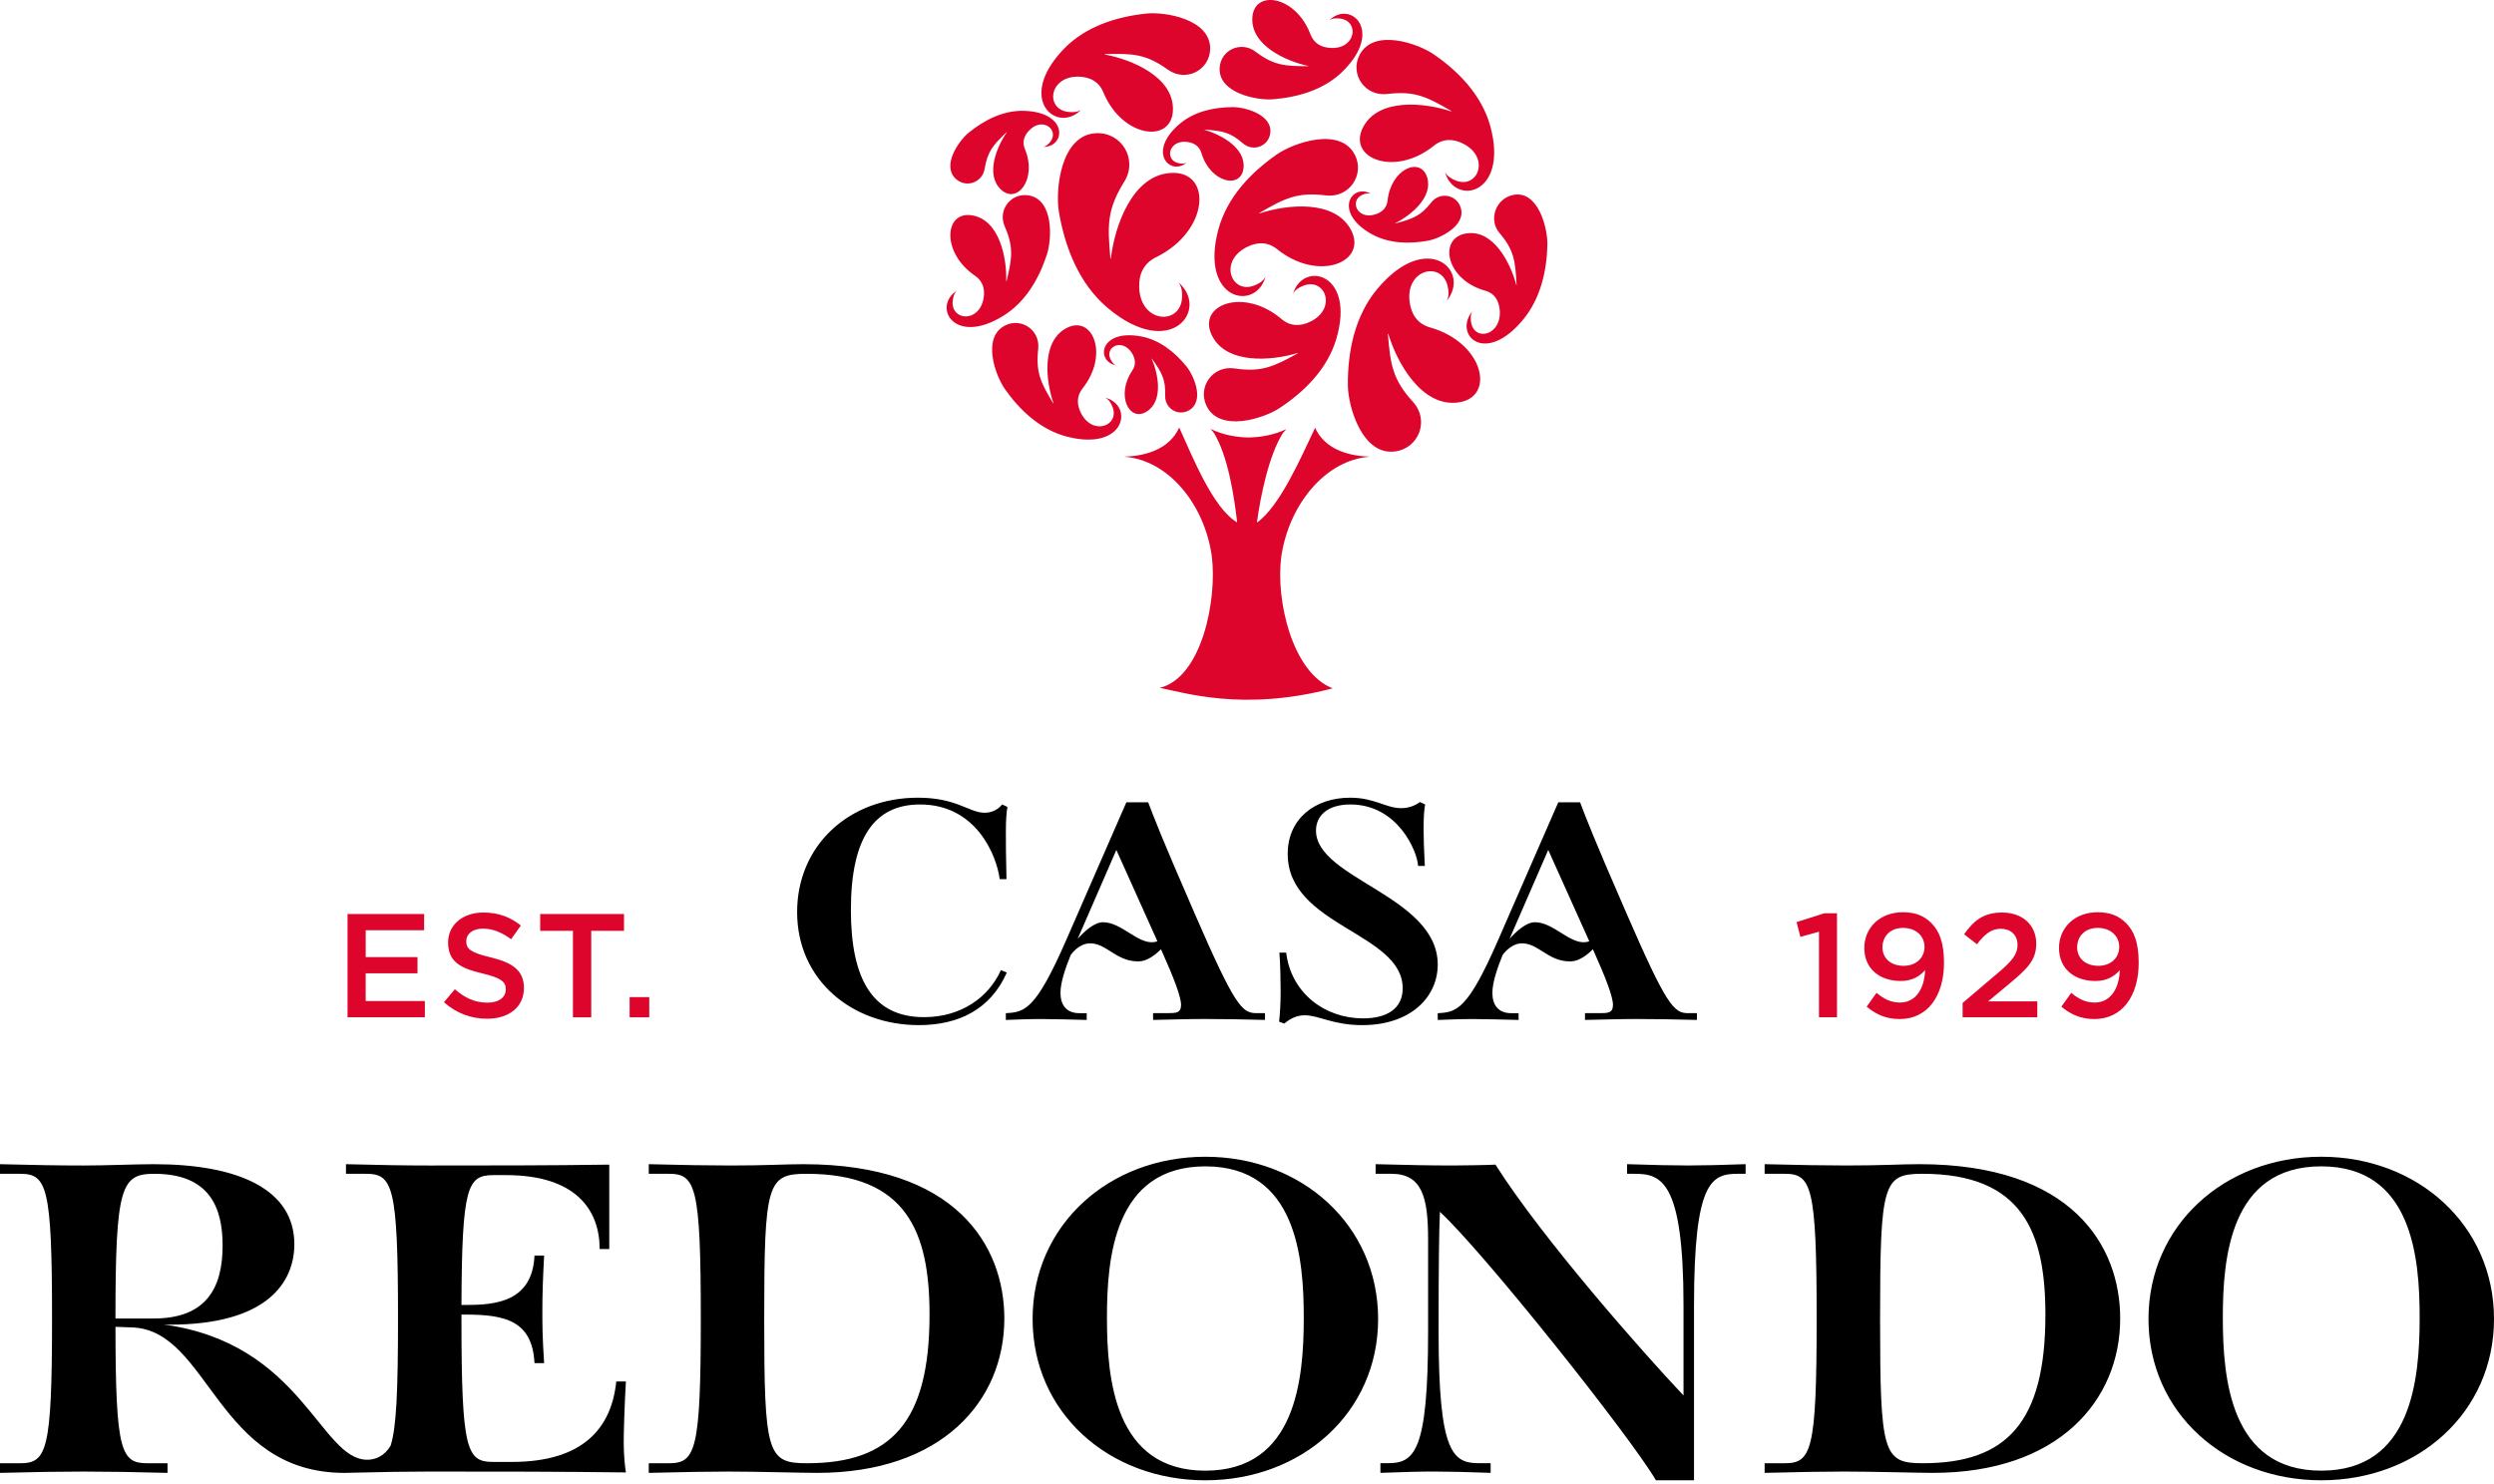
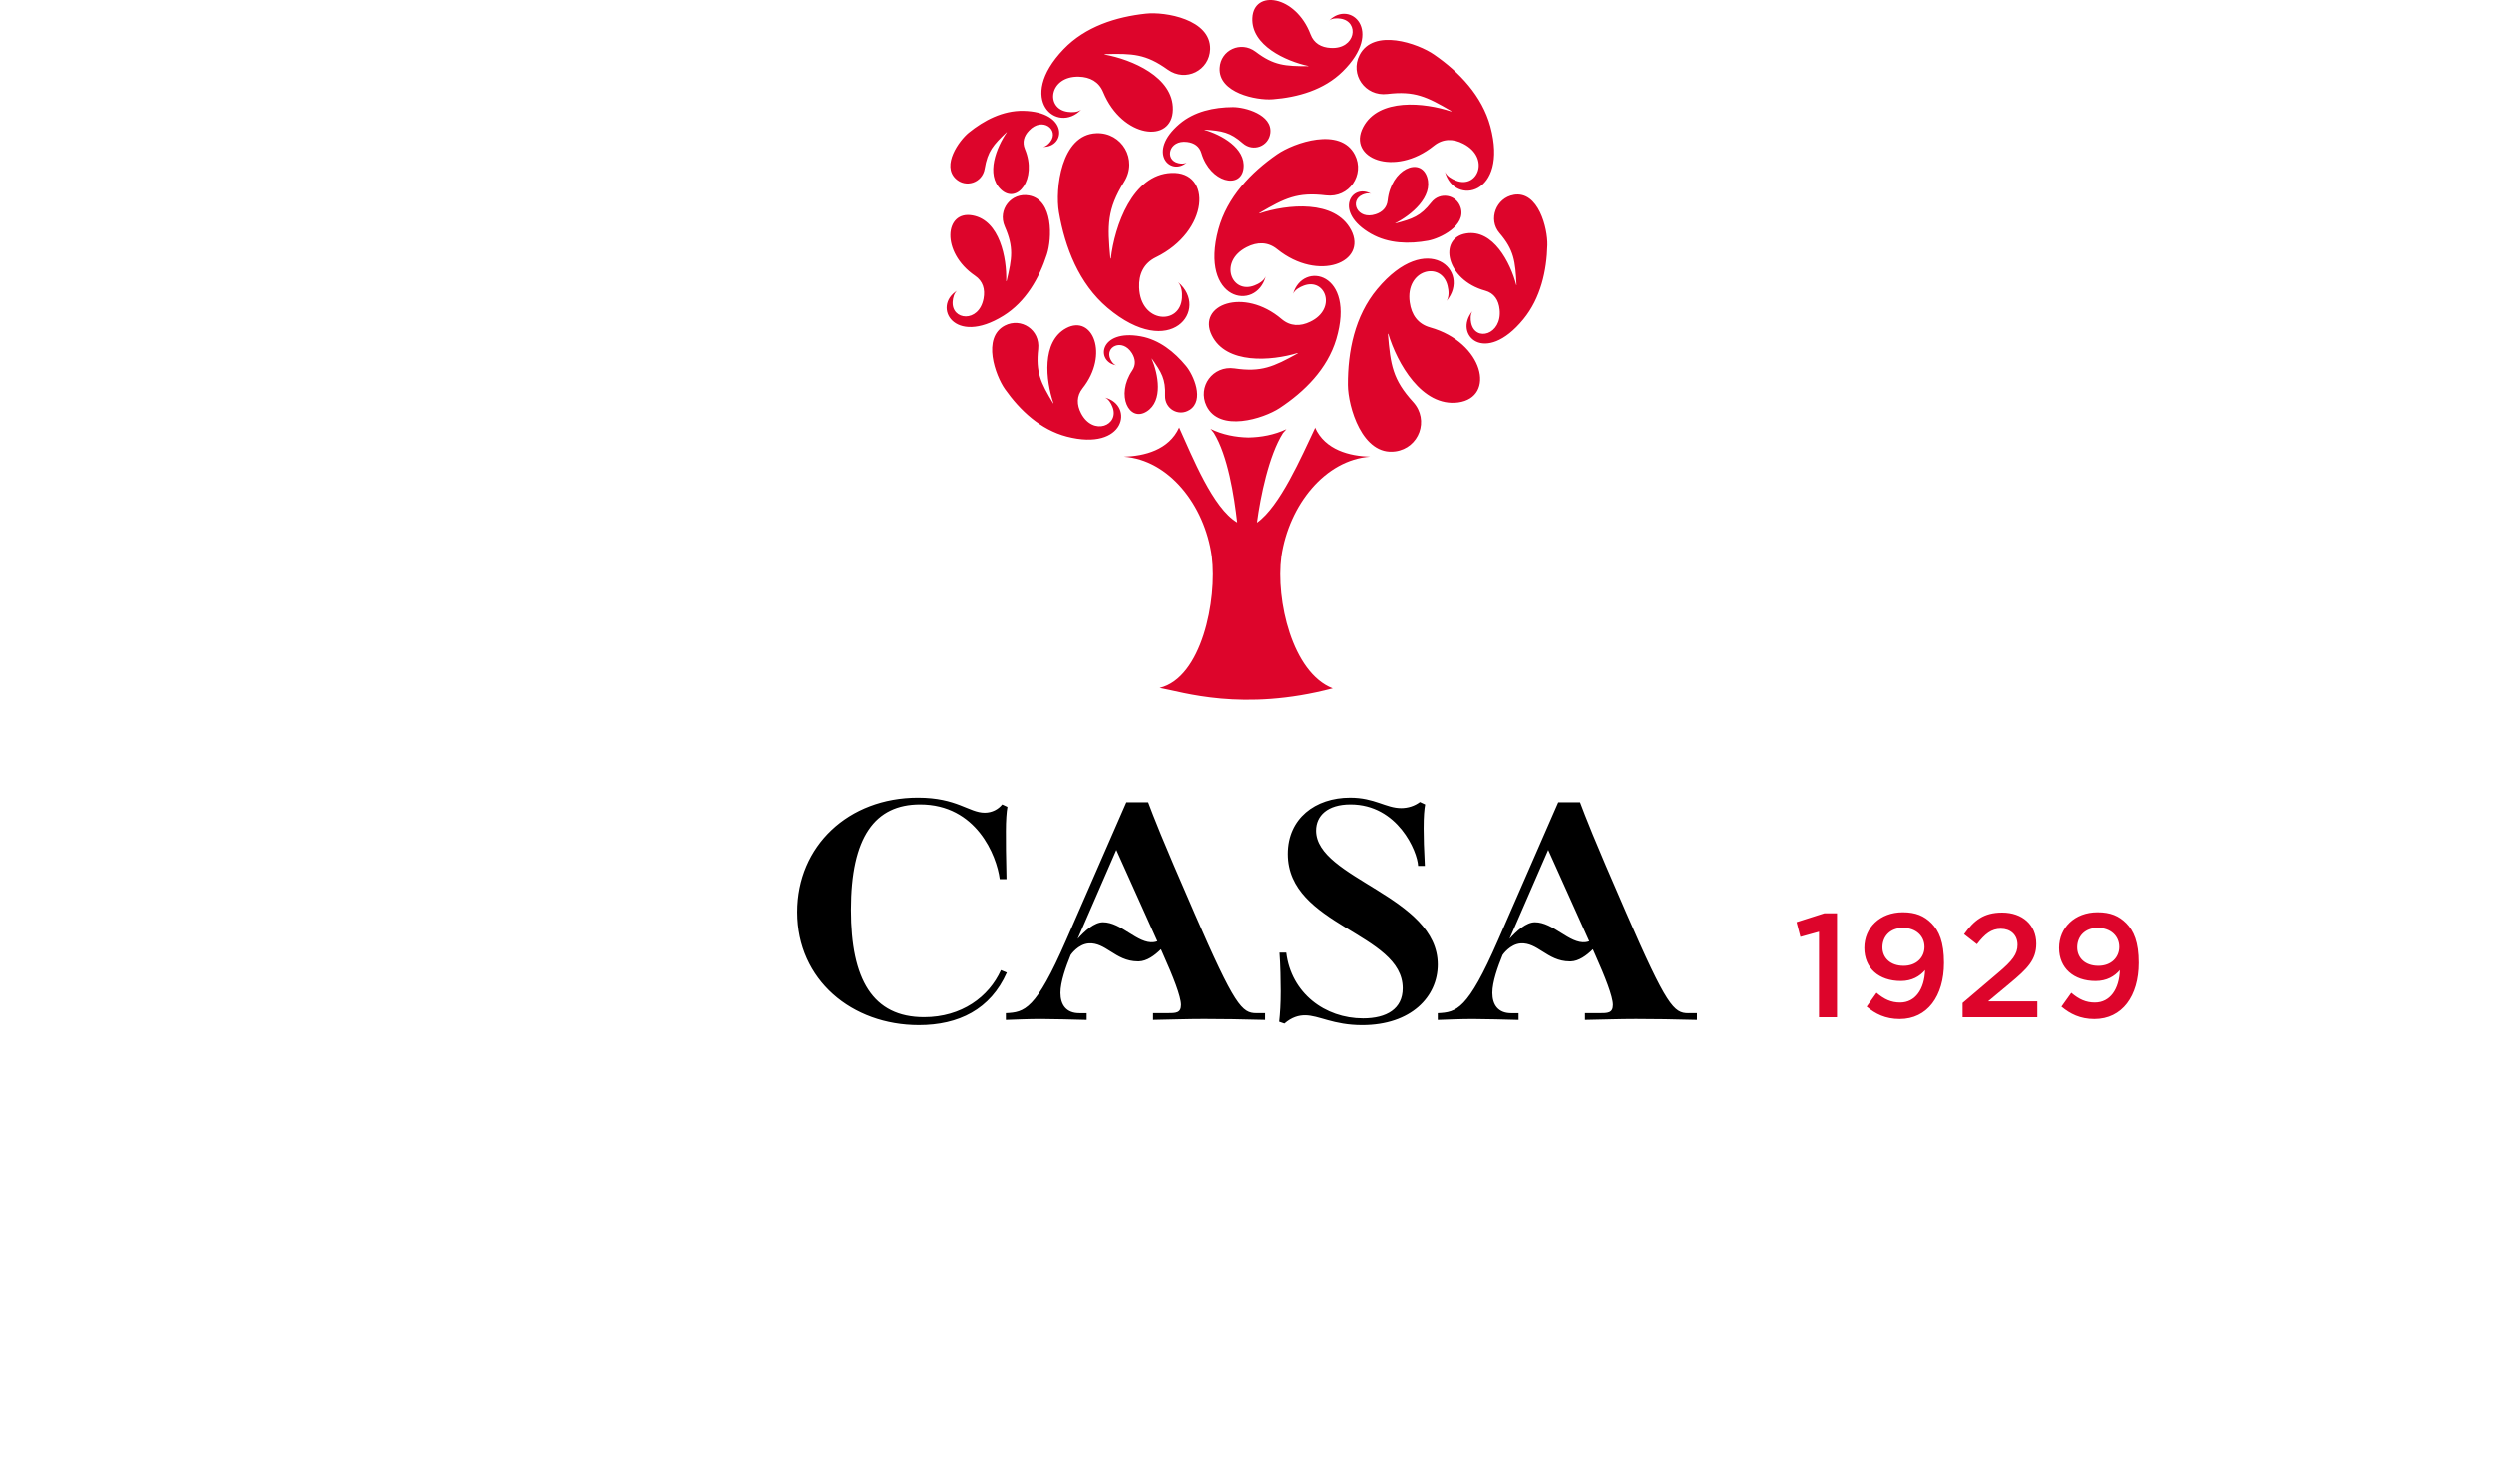
<svg xmlns="http://www.w3.org/2000/svg" id="Layer_1" data-name="Layer 1" width="200" height="119" viewBox="0 0 200 119">
-   <path d="M49.42,110.817c-.386,3.752-2.665,6.453-8.383,6.453h-1.472c-2.14,0-2.56-.877-2.56-11.504v-.316h.316c3.192,0,5.366.492,5.542,3.894h.772c-.141-2.175-.141-2.982-.141-4.244,0-1.157.035-2.42.141-4.384h-.772c-.175,3.752-3.192,3.963-5.542,3.963h-.316c.035-9.539.491-10.417,2.56-10.417h1.017c5.612,0,7.506,2.806,7.506,5.928h.771v-6.769c-4.805.07-9.61.07-14.415.07-1.894,0-3.998-.035-6.699-.105v.771h1.613c2.14,0,2.56.982,2.56,11.609,0,5.812-.127,8.736-.591,10.195-.492.844-1.23,1.134-1.872,1.134-3.788,0-5.226-9.354-16.344-10.851l.498.014c7.821,0,9.995-3.402,9.995-6.453,0-4.384-4.455-6.419-11.259-6.419-1.543,0-3.752.105-5.646.105s-3.998-.035-6.699-.105v.771h1.613c2.14,0,2.56.982,2.56,11.609s-.421,11.609-2.56,11.609H0v.773c2.701-.071,4.805-.105,6.699-.105s4.034.034,6.734.105v-.773h-1.613c-2.118,0-2.551-.925-2.56-10.943l1.361.049c6.173.238,6.734,11.668,17.01,11.668.188,0,.364-.004.536-.012,2.497-.064,4.484-.095,6.277-.095,5.26,0,10.487,0,15.748.07-.07-.421-.175-1.368-.175-2.42,0-.842.07-3.086.175-4.875h-.771ZM9.259,105.766c0-10.626.456-11.609,3.122-11.609,4.42,0,5.471,2.701,5.471,5.751,0,3.438-1.333,5.857-5.542,5.857h-3.051ZM64.441,93.386c-1.543,0-2.946.105-5.857.105-1.683,0-3.857-.035-6.558-.105v.771h1.613c2.14,0,2.56.982,2.56,11.609s-.421,11.609-2.56,11.609h-1.613v.773c2.701-.071,4.946-.105,6.383-.105,2.49,0,5.751.105,7.12.105,10.031,0,15.011-5.788,15.011-12.382,0-5.857-3.892-12.38-16.098-12.38ZM64.722,117.375c-3.192,0-3.438-.736-3.438-11.609s.246-11.609,3.402-11.609c8.032,0,9.856,4.7,9.856,11.293,0,8.664-3.122,11.925-9.821,11.925h0ZM96.661,92.789c-7.752,0-13.854,5.507-13.854,13.012s6.103,12.942,13.854,12.942,13.854-5.436,13.854-12.942-6.103-13.012-13.854-13.012ZM96.661,117.971c-7.295,0-7.892-7.4-7.892-12.275,0-4.735.561-12.136,7.892-12.136s7.891,7.4,7.891,12.136c0,4.875-.596,12.275-7.891,12.275ZM130.48,93.385v.771h.562c2.139,0,3.963.456,3.963,10.558v7.225c-3.086-3.263-11.258-12.487-15.081-18.519-.457.035-2.772.07-3.402.07-1.894,0-3.507-.035-6.208-.105v.771h1.262c2.456,0,2.947,1.859,2.947,5.26v7.401c0,9.75-1.123,10.556-3.263,10.556h-.561v.773c1.999-.071,3.086-.105,4.279-.105s2.561.034,4.56.105v-.773h-.912c-2.14,0-3.262-.807-3.262-10.556,0-5.156.035-8.032.105-9.61,3.473,3.191,15.222,17.957,17.326,21.535h3.052v-14.029c0-10.101,1.437-10.558,3.577-10.558h.561v-.771c-1.999.07-3.402.105-4.595.105s-2.911-.035-4.91-.105ZM153.926,93.385c-1.543,0-2.946.105-5.858.105-1.683,0-3.857-.035-6.558-.105v.771h1.613c2.139,0,2.56.982,2.56,11.609s-.421,11.609-2.56,11.609h-1.613v.773c2.701-.071,4.945-.105,6.383-.105,2.49,0,5.752.105,7.12.105,10.031,0,15.011-5.788,15.011-12.382,0-5.857-3.892-12.38-16.098-12.38ZM154.207,117.374c-3.192,0-3.438-.736-3.438-11.609s.246-11.609,3.402-11.609c8.032,0,9.856,4.7,9.856,11.293,0,8.664-3.121,11.925-9.82,11.925ZM186.147,92.788c-7.752,0-13.854,5.507-13.854,13.012s6.103,12.942,13.854,12.942,13.853-5.436,13.853-12.942-6.103-13.012-13.853-13.012ZM186.147,117.97c-7.296,0-7.893-7.4-7.893-12.275,0-4.735.562-12.136,7.893-12.136s7.891,7.4,7.891,12.136c0,4.875-.596,12.275-7.891,12.275Z" fill="#000" stroke-width="0" />
-   <path d="M29.327,78.076h4.154v-1.302h-4.154v-2.154h4.686v-1.302h-6.142v8.283h6.201v-1.302h-4.746v-2.224ZM39.353,76.797c-1.586-.378-1.964-.662-1.964-1.302,0-.568.497-1.006,1.349-1.006.757,0,1.503.296,2.249.852l.781-1.1c-.84-.675-1.799-1.042-3.005-1.042-1.645,0-2.829.982-2.829,2.402,0,1.55.994,2.071,2.757,2.485,1.539.367,1.869.686,1.869,1.278,0,.65-.568,1.065-1.467,1.065-1.03,0-1.823-.39-2.616-1.077l-.875,1.042c.994.887,2.189,1.326,3.455,1.326,1.74,0,2.958-.923,2.958-2.473,0-1.397-.912-2.024-2.662-2.45h0ZM43.319,74.668h2.627v6.935h1.467v-6.935h2.627v-1.349h-6.721v1.349ZM50.492,79.982v1.621h1.574v-1.621h-1.574Z" fill="#dd052b" stroke-width="0" />
  <path d="M144.071,73.97l.307,1.183,1.491-.414v6.863h1.444v-8.343h-1.018l-2.224.71ZM152.592,73.177c-1.834,0-3.088,1.243-3.088,2.864s1.171,2.65,2.935,2.65c.887,0,1.526-.379,1.94-.875-.047,1.527-.781,2.603-2,2.603-.71,0-1.266-.248-1.893-.781l-.793,1.112c.698.58,1.503.994,2.651.994,2.224,0,3.55-1.847,3.55-4.509,0-1.657-.39-2.568-1.006-3.183-.579-.58-1.254-.875-2.296-.875ZM152.651,77.473c-1.029,0-1.692-.616-1.692-1.479,0-.875.615-1.562,1.645-1.562,1.053,0,1.728.662,1.728,1.527,0,.829-.627,1.515-1.681,1.515ZM161.139,78.904c1.455-1.207,2.153-1.905,2.153-3.207,0-1.503-1.112-2.497-2.734-2.497-1.479,0-2.26.627-3.052,1.74l1.03.804c.638-.828,1.159-1.243,1.916-1.243s1.338.473,1.338,1.29c0,.745-.415,1.278-1.55,2.237l-2.853,2.426v1.147h5.988v-1.277h-3.94l1.704-1.42ZM170.501,74.053c-.579-.58-1.254-.876-2.296-.876-1.834,0-3.088,1.243-3.088,2.864s1.171,2.65,2.934,2.65c.888,0,1.527-.379,1.941-.875-.047,1.527-.781,2.603-2,2.603-.71,0-1.266-.248-1.893-.781l-.793,1.112c.698.58,1.503.994,2.65.994,2.225,0,3.551-1.847,3.551-4.509,0-1.657-.39-2.567-1.006-3.182ZM168.264,77.473c-1.029,0-1.692-.616-1.692-1.479,0-.875.615-1.562,1.645-1.562,1.053,0,1.728.662,1.728,1.527,0,.829-.627,1.515-1.681,1.515Z" fill="#dd052b" stroke-width="0" />
  <path d="M88.617,31.894c.294.127.48.445.593.732.611,1.49-1.541,2.381-2.508.537-.361-.691-.375-1.387.113-2.008,2.159-2.72.798-5.956-1.307-4.831-2,1.073-1.649,4.21-1.026,6.027l-.026.002c-.996-1.661-1.408-2.484-1.2-4.361.167-1.531-1.373-2.549-2.679-1.871-1.851.968-.758,4.006.016,5.101,1.202,1.702,2.842,3.247,4.951,3.799,4.704,1.222,5.416-2.521,3.073-3.125h0ZM99.719,13.498c.193-1.619-1.79-2.7-3.123-3.081l.014-.02c1.387.101,2.035.196,3.052,1.093.835.724,2.071.24,2.204-.811.187-1.49-2.038-2.095-3.006-2.087-1.498.008-3.079.337-4.268,1.352-2.656,2.262-.74,4.216.578,3.091-.193.119-.463.101-.677.05-1.123-.258-.77-1.889.714-1.698.56.068.978.349,1.138.893.714,2.383,3.175,2.918,3.375,1.216h0ZM109.957,18.757c1.392.792,3.049.827,4.557.551.963-.173,3.095-1.21,2.619-2.667-.329-1.033-1.668-1.284-2.362-.395-.858,1.095-1.496,1.313-2.871,1.675l-.014-.014c1.265-.64,3.059-2.101,2.557-3.694-.535-1.673-2.901-.665-3.168,1.869-.06.574-.427.936-.967,1.109-1.463.476-2.13-1.097-1.045-1.57.206-.087.464-.161.689-.07-1.544-.887-3.089,1.44.004,3.208h0ZM95.394,32.888c1.234-.774.317-2.825-.284-3.539-.92-1.117-2.142-2.101-3.633-2.369-3.327-.597-3.623,2.029-1.961,2.325-.216-.068-.357-.28-.457-.476-.496-1,.944-1.738,1.718-.5.282.457.331.94.024,1.395-1.351,2.002-.232,4.177,1.165,3.282,1.335-.849.92-3.011.391-4.237l.016-.002c.78,1.101,1.113,1.646,1.064,2.965-.037,1.068,1.089,1.704,1.957,1.153v.002ZM108.341,18.448c-1.29-2.455-5.126-2.064-7.356-1.323v-.035c2.049-1.196,3.049-1.696,5.344-1.416,1.867.226,3.137-1.656,2.319-3.257-1.16-2.27-4.892-.974-6.239-.039-2.097,1.451-4.002,3.442-4.702,6.013-1.545,5.731,3.015,6.644,3.785,3.782-.153.362-.55.589-.897.724-1.835.724-2.899-1.909-.625-3.072.849-.434,1.702-.442,2.45.167,3.305,2.661,7.272,1.047,5.922-1.547h0ZM121.392,15.631c-1.401.236-2.083,1.966-1.138,3.066,1.16,1.354,1.271,2.254,1.364,4.161l-.018.016c-.474-1.809-1.854-4.496-4.021-4.148-2.276.365-1.628,3.731,1.525,4.591.718.195,1.083.757,1.159,1.512.212,2.041-1.966,2.617-2.284,1.077-.056-.292-.072-.657.093-.934-1.54,1.877,1.012,4.402,4.097.635,1.382-1.691,1.872-3.891,1.92-5.948.035-1.325-.714-4.369-2.696-4.031h0ZM83.96,20.393c.399-1.228.541-4.354-1.44-4.714-1.408-.256-2.541,1.129-1.947,2.492.736,1.677.583,2.556.146,4.377l-.028.01c.052-1.861-.52-4.863-2.682-5.274-2.262-.44-2.593,2.938.177,4.833.637.432.823,1.083.685,1.829-.365,1.982-2.603,1.772-2.474.222.026-.29.109-.646.345-.848-1.99,1.234-.262,4.486,3.726,2.008,1.792-1.113,2.872-3.012,3.493-4.934ZM92.695,20.641c4.29-2.093,4.529-6.918,1.244-6.77-3.125.135-4.55,4.248-4.857,6.873l-.035-.016c-.247-2.657-.272-3.928,1.101-6.138,1.123-1.792-.183-3.98-2.216-3.906-2.867.101-3.323,4.523-3.012,6.339.488,2.833,1.605,5.727,3.895,7.668,5.109,4.309,8.219.087,5.665-2.058.299.335.337.844.311,1.262-.135,2.22-3.333,2.047-3.436-.827-.045-1.07.358-1.944,1.339-2.428ZM99,29.555c-1.744-.257-2.982,1.474-2.244,3.004,1.035,2.156,4.566,1.02,5.843.183,2.006-1.321,3.839-3.138,4.558-5.535,1.584-5.344-2.677-6.305-3.466-3.643.161-.335.533-.535.863-.658,1.738-.637,2.674,1.863.516,2.899-.805.393-1.607.377-2.301-.212-3.03-2.581-6.797-1.148-5.587,1.307,1.147,2.343,4.763,2.058,6.868,1.418l.005.035c-1.951,1.075-2.907,1.516-5.055,1.202ZM86.719,8.787c-.298.228-.726.232-1.074.187-1.845-.23-1.531-2.887.873-2.823.899.023,1.609.403,1.955,1.24,1.525,3.698,5.547,4.154,5.589,1.403.052-2.619-3.303-4.029-5.482-4.424l.014-.029c2.234-.062,3.295-.022,5.058,1.245,1.45,1.035,3.345.05,3.393-1.642.064-2.401-3.609-3.021-5.142-2.853-2.389.254-4.869,1.037-6.609,2.853-3.871,4.037-.51,6.855,1.424,4.841v.002ZM102.047,7.965c2.019-.157,4.12-.75,5.623-2.234,3.35-3.297.593-5.75-1.072-4.101.248-.181.609-.179.901-.137,1.547.238,1.218,2.47-.798,2.352-.758-.041-1.343-.375-1.611-1.089-1.191-3.146-4.554-3.621-4.663-1.315-.109,2.2,2.681,3.459,4.494,3.853l-.01.016c-1.875,0-2.77-.06-4.224-1.163-1.187-.897-2.805-.129-2.879,1.296-.119,2.014,2.957,2.619,4.241,2.521h-.002ZM111.25,7.539c2.193-.264,3.164.216,5.134,1.365l-.004.035c-2.139-.716-5.829-1.103-7.071,1.266-1.294,2.476,2.512,4.043,5.682,1.48.722-.576,1.549-.576,2.36-.153,2.181,1.123,1.153,3.648-.605,2.951-.337-.136-.716-.345-.872-.696.746,2.75,5.121,1.871,3.648-3.63-.671-2.474-2.498-4.383-4.513-5.776-1.288-.899-4.865-2.15-5.986.033-.786,1.537.431,3.341,2.227,3.125ZM78.962,13.533c.234-1.407.7-1.92,1.758-2.928l.018.006c-.821,1.189-1.72,3.397-.48,4.583,1.298,1.248,2.94-.825,1.932-3.239-.23-.552-.078-1.056.331-1.48,1.074-1.145,2.451-.064,1.708.897-.144.185-.343.379-.58.411,1.825.037,2.066-2.821-1.593-2.893-1.641-.029-3.147.76-4.373,1.753-.778.638-2.187,2.617-1.045,3.694.807.764,2.138.334,2.325-.804ZM114.678,26.264c-.982-.276-1.496-1.018-1.631-2.014-.376-2.653,2.546-3.337,3.036-1.329.093.385.137.861-.076,1.218,1.996-2.399-1.555-5.76-5.568-.951-1.805,2.167-2.364,5.01-2.352,7.692.008,1.724,1.152,5.712,3.819,5.329,1.883-.268,2.736-2.502,1.411-3.964-1.638-1.801-1.815-2.97-2.02-5.451l.029-.024c.712,2.369,2.702,5.902,5.609,5.515,3.048-.412,2.048-4.81-2.257-6.02ZM109.873,36.633c-1.632-.047-3.615-.53-4.423-2.339,0,.024-.004.05-.012.072-1.093,2.292-2.809,6.27-4.642,7.555.278-2.101.952-5.393,2.081-7.18.085-.097.123-.14.208-.236.039-.041.063-.068.063-.068,0,0-.004.006-.018.012.006-.01.014-.012.018-.02-.968.457-2.02.646-3.033.665-1.021-.02-2.074-.22-3.031-.687.006.01.01.018.018.024-.012-.002-.018-.008-.018-.008,0,0,.022.02.068.064.074.095.123.144.193.24,1.121,1.835,1.619,5.021,1.865,7.178-1.942-1.135-3.579-5.272-4.646-7.611-.821,1.809-2.807,2.292-4.436,2.339,3.589.254,6.476,3.847,7.051,8.001.434,3.49-.805,9.733-4.182,10.544,1.853.331,6.64,1.946,13.874.037-3.25-1.254-4.587-7.091-4.121-10.581.617-4.153,3.524-7.745,7.121-8.001Z" fill="#dd052b" fill-rule="evenodd" stroke-width="0" />
-   <path d="M80.266,77.82c-.961,2.145-3.155,3.772-6.164,3.772-4.118,0-5.867-3.033-5.867-8.605,0-5.843,1.923-8.456,5.548-8.456,4.512,0,6.14,4.093,6.386,5.991h.543c-.049-1.8-.049-3.033-.049-3.847,0-.838.049-1.553.124-1.948l-.419-.197c-.321.395-.814.665-1.405.665-1.257,0-2.219-1.208-5.351-1.208-5.572,0-9.689,3.871-9.689,9.171,0,5.473,4.413,9.073,9.763,9.073,3.18,0,5.745-1.257,7.052-4.216l-.468-.197h-.002ZM105.533,66.627c0-1.183.912-2.096,2.761-2.096,3.797,0,5.375,3.772,5.424,4.931h.542c-.073-1.307-.098-2.318-.098-3.008,0-.986.05-1.529.123-1.923l-.419-.197c-.419.321-.961.493-1.504.493-1.232,0-2.119-.839-4.093-.839-2.811,0-5.005,1.676-5.005,4.512,0,5.794,9.221,6.312,9.221,10.774,0,1.651-1.282,2.416-3.18,2.416-3.057,0-5.769-2.022-6.163-5.276h-.543c.074.912.099,2.342.099,3.082,0,1.036-.05,1.775-.124,2.465l.419.147c.592-.518,1.158-.665,1.652-.665,1.108,0,2.268.789,4.586.789,3.944,0,6.065-2.293,6.065-4.857,0-5.498-9.763-6.878-9.763-10.748ZM135.39,81.273c-1.158,0-1.726-.567-4.98-8.062-2.687-6.164-3.23-7.619-3.698-8.852h-1.751l-4.832,11.07c-2.441,5.597-3.329,5.769-4.833,5.844v.543c.69-.025,1.825-.074,2.811-.074.715,0,2.958.049,3.673.074v-.543h-.592c-1.044,0-1.51-.668-1.51-1.628,0-.882.439-2.102.821-3.039.006-.009.592-.88,1.471-.932.652-.035,1.17.293,1.721.642.625.395,1.27.803,2.2.803h.071c.64-.014,1.273-.472,1.777-.973l.032.072.173.394c.764,1.701,1.404,3.329,1.404,3.994s-.418.665-1.108.665h-1.135v.543c1.454-.025,2.761-.074,4.093-.074s3.155.025,4.882.074v-.543h-.69ZM127.17,75.574c-.66.08-1.309-.324-1.995-.753-.663-.414-1.348-.843-2.085-.843-.687,0-1.462.692-2.035,1.334l3.102-7.133,3.292,7.324c-.089.032-.181.058-.279.07ZM95.775,73.21c-2.687-6.164-3.23-7.619-3.698-8.852h-1.751l-4.833,11.07c-2.441,5.597-3.329,5.769-4.832,5.844v.543c.69-.025,1.825-.074,2.811-.074.715,0,2.959.049,3.673.074v-.543h-.592c-1.044,0-1.511-.668-1.511-1.628,0-.882.439-2.102.821-3.039.006-.009.592-.88,1.471-.932.651-.035,1.169.293,1.721.642.625.395,1.27.803,2.2.803h.071c.64-.014,1.272-.472,1.776-.973l.033.072.172.394c.764,1.701,1.405,3.329,1.405,3.994s-.419.665-1.109.665h-1.135v.543c1.454-.025,2.761-.074,4.093-.074s3.156.025,4.883.074v-.543h-.691c-1.158,0-1.725-.566-4.98-8.061ZM92.536,75.574c-.66.08-1.309-.324-1.995-.753-.663-.414-1.349-.843-2.085-.843-.687,0-1.462.692-2.035,1.334l3.102-7.133,3.291,7.324c-.088.032-.18.058-.278.07Z" fill="#000" stroke-width="0" />
+   <path d="M80.266,77.82c-.961,2.145-3.155,3.772-6.164,3.772-4.118,0-5.867-3.033-5.867-8.605,0-5.843,1.923-8.456,5.548-8.456,4.512,0,6.14,4.093,6.386,5.991h.543c-.049-1.8-.049-3.033-.049-3.847,0-.838.049-1.553.124-1.948l-.419-.197c-.321.395-.814.665-1.405.665-1.257,0-2.219-1.208-5.351-1.208-5.572,0-9.689,3.871-9.689,9.171,0,5.473,4.413,9.073,9.763,9.073,3.18,0,5.745-1.257,7.052-4.216l-.468-.197h-.002ZM105.533,66.627c0-1.183.912-2.096,2.761-2.096,3.797,0,5.375,3.772,5.424,4.931h.542c-.073-1.307-.098-2.318-.098-3.008,0-.986.05-1.529.123-1.923l-.419-.197c-.419.321-.961.493-1.504.493-1.232,0-2.119-.839-4.093-.839-2.811,0-5.005,1.676-5.005,4.512,0,5.794,9.221,6.312,9.221,10.774,0,1.651-1.282,2.416-3.18,2.416-3.057,0-5.769-2.022-6.163-5.276h-.543c.074.912.099,2.342.099,3.082,0,1.036-.05,1.775-.124,2.465l.419.147c.592-.518,1.158-.665,1.652-.665,1.108,0,2.268.789,4.586.789,3.944,0,6.065-2.293,6.065-4.857,0-5.498-9.763-6.878-9.763-10.748ZM135.39,81.273c-1.158,0-1.726-.567-4.98-8.062-2.687-6.164-3.23-7.619-3.698-8.852h-1.751l-4.832,11.07c-2.441,5.597-3.329,5.769-4.833,5.844v.543c.69-.025,1.825-.074,2.811-.074.715,0,2.958.049,3.673.074v-.543h-.592c-1.044,0-1.51-.668-1.51-1.628,0-.882.439-2.102.821-3.039.006-.009.592-.88,1.471-.932.652-.035,1.17.293,1.721.642.625.395,1.27.803,2.2.803h.071c.64-.014,1.273-.472,1.777-.973l.032.072.173.394c.764,1.701,1.404,3.329,1.404,3.994s-.418.665-1.108.665h-1.135v.543c1.454-.025,2.761-.074,4.093-.074s3.155.025,4.882.074v-.543h-.69ZM127.17,75.574c-.66.08-1.309-.324-1.995-.753-.663-.414-1.348-.843-2.085-.843-.687,0-1.462.692-2.035,1.334l3.102-7.133,3.292,7.324c-.089.032-.181.058-.279.07ZM95.775,73.21c-2.687-6.164-3.23-7.619-3.698-8.852h-1.751l-4.833,11.07c-2.441,5.597-3.329,5.769-4.832,5.844v.543c.69-.025,1.825-.074,2.811-.074.715,0,2.959.049,3.673.074v-.543h-.592c-1.044,0-1.511-.668-1.511-1.628,0-.882.439-2.102.821-3.039.006-.009.592-.88,1.471-.932.651-.035,1.169.293,1.721.642.625.395,1.27.803,2.2.803h.071c.64-.014,1.272-.472,1.776-.973l.033.072.172.394c.764,1.701,1.405,3.329,1.405,3.994s-.419.665-1.109.665h-1.135v.543c1.454-.025,2.761-.074,4.093-.074s3.156.025,4.883.074v-.543h-.691c-1.158,0-1.725-.566-4.98-8.061M92.536,75.574c-.66.08-1.309-.324-1.995-.753-.663-.414-1.349-.843-2.085-.843-.687,0-1.462.692-2.035,1.334l3.102-7.133,3.291,7.324c-.088.032-.18.058-.278.07Z" fill="#000" stroke-width="0" />
</svg>